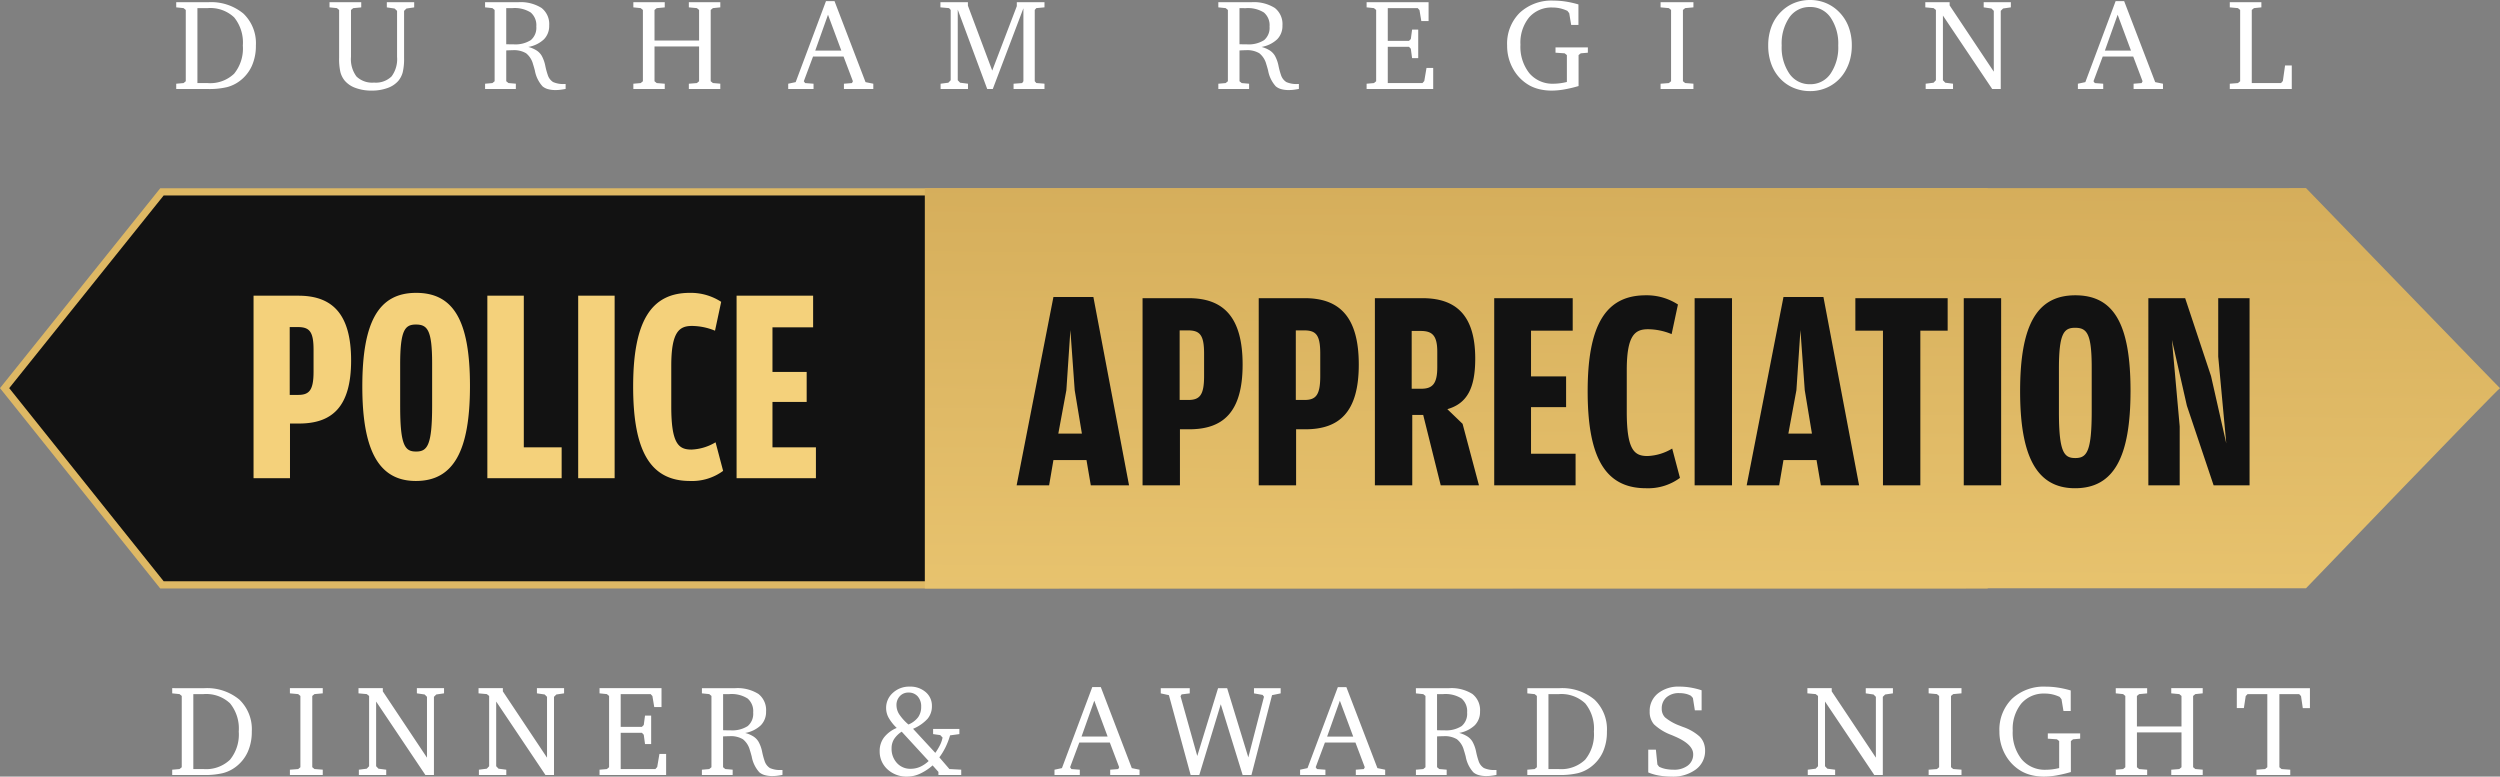
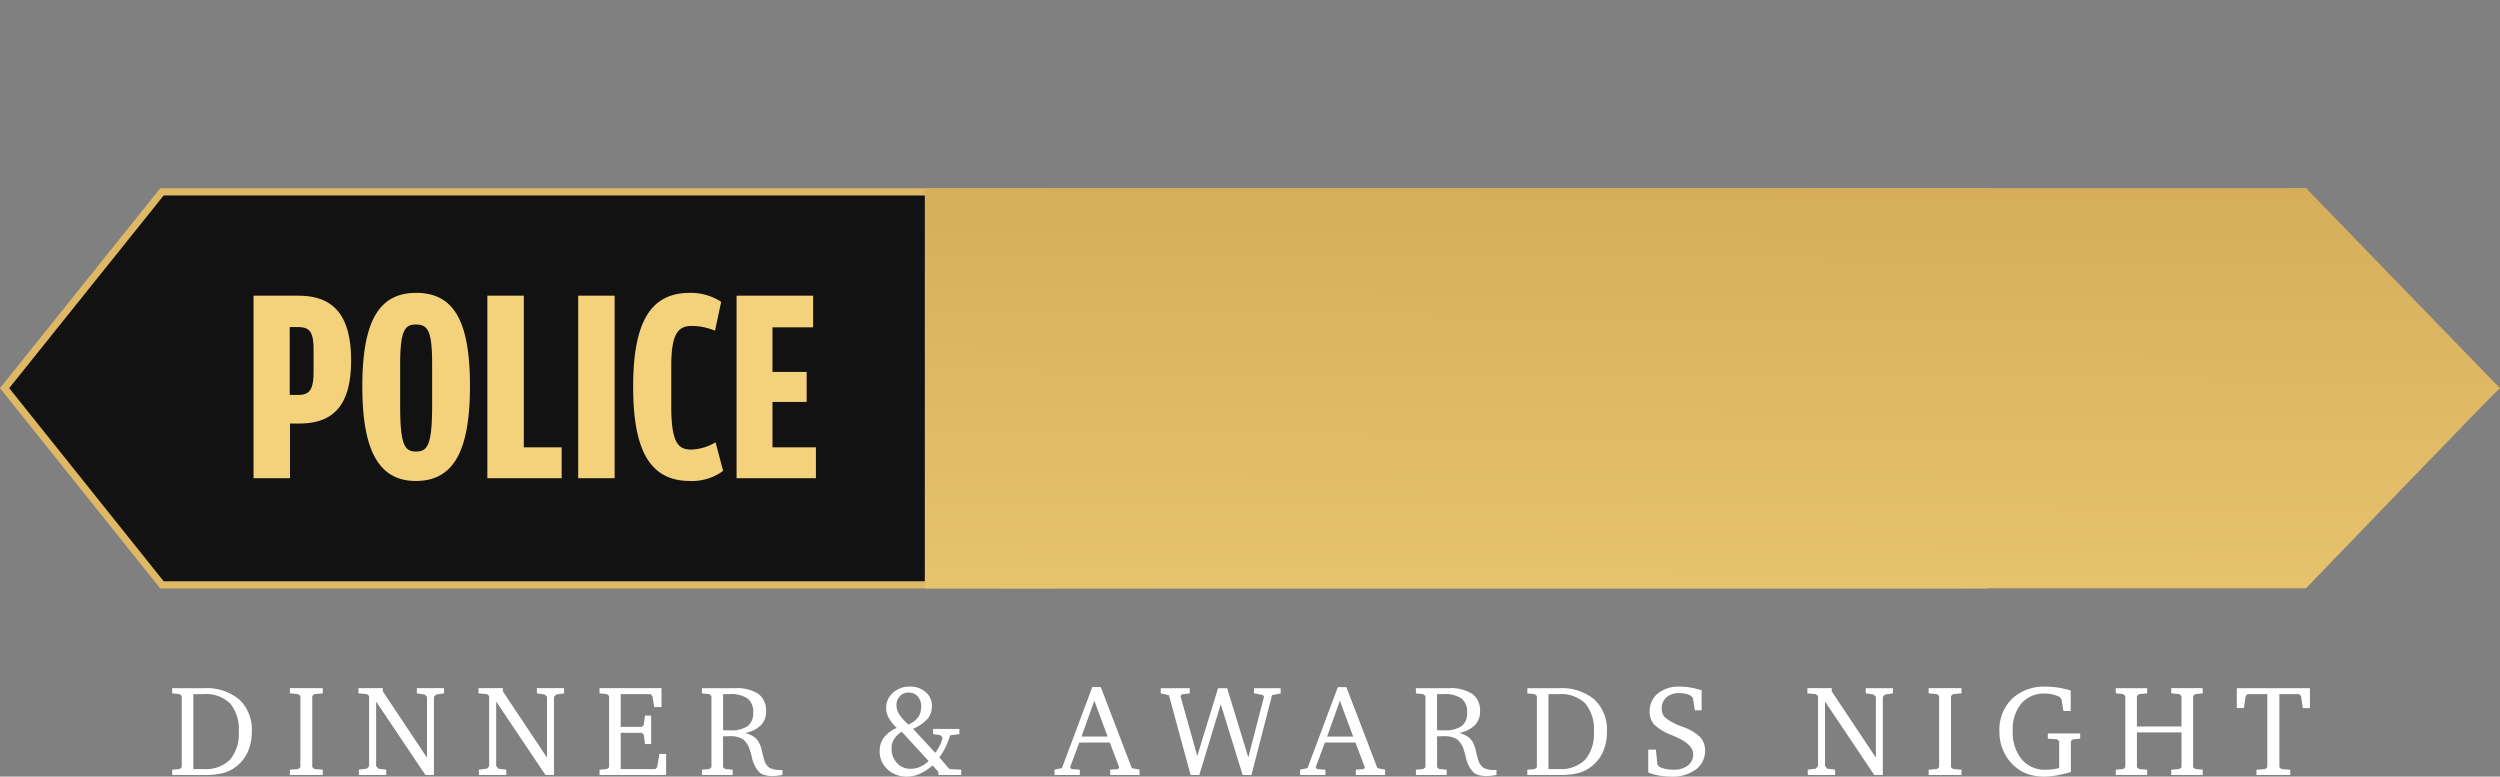
<svg xmlns="http://www.w3.org/2000/svg" width="347.785" height="108.034" viewBox="0 0 347.785 108.034">
  <rect x="0" y="0" width="347.785" height="108.034" fill="#808080" stroke="none" />
  <defs>
    <linearGradient id="a" x1="0.457" y1="1.712" x2="0.529" y2="-0.979" gradientUnits="objectBoundingBox">
      <stop offset="0" stop-color="#f4d17b" />
      <stop offset="1" stop-color="#c49a49" />
    </linearGradient>
  </defs>
  <g transform="translate(-434.011 -931.616)">
    <g transform="translate(454 957.81)" fill="#121212">
      <path d="M 256.028 55.168 L 2.54 55.168 L -19.348 27.8 L 2.539 0.5 L 256.028 0.5 L 256.028 55.168 Z" stroke="none" />
      <path d="M 2.779 1 L -18.708 27.8 L 2.78 54.668 L 255.528 54.668 L 255.528 1 L 2.779 1 M 2.299 0 L 256.528 0 L 256.528 55.668 L 2.299 55.668 L -19.989 27.799 L 2.299 0 Z" stroke="none" fill="#deb864" />
    </g>
    <path d="M0,0,192.144-.027s27.07,27.963,26.985,27.832S192.144,55.64,192.144,55.64L0,55.668Z" transform="translate(562.667 957.81)" fill="url(#a)" />
-     <path d="M-144.031-11.25V-.826h1.424a4.814,4.814,0,0,0,3.678-1.3,5.554,5.554,0,0,0,1.217-3.924,5.546,5.546,0,0,0-1.208-3.916,4.828,4.828,0,0,0-3.687-1.288Zm1.494-.826a7.045,7.045,0,0,1,4.9,1.578,5.7,5.7,0,0,1,1.74,4.452,6.786,6.786,0,0,1-.567,2.843,5.382,5.382,0,0,1-1.683,2.087,5.039,5.039,0,0,1-1.784.857,10.665,10.665,0,0,1-2.61.259h-4.438V-.738l1.02-.088.308-.255V-11l-.308-.255-1.02-.105v-.721Zm16.884,0h4.412v.721l-1.116.105-.308.255v6.513a4.044,4.044,0,0,0,.76,2.738,3.138,3.138,0,0,0,2.448.848,3.109,3.109,0,0,0,2.435-.857,4.033,4.033,0,0,0,.765-2.729v-6.39l-.343-.325-1.081-.158v-.721h3.806v.721l-1.081.158-.325.325v6.548a8.066,8.066,0,0,1-.185,1.978,3.121,3.121,0,0,1-.606,1.2,3.525,3.525,0,0,1-1.516,1.006A6.3,6.3,0,0,1-119.8.22a6.293,6.293,0,0,1-2.215-.365,3.527,3.527,0,0,1-1.512-1.006,3.09,3.09,0,0,1-.611-1.2,8.189,8.189,0,0,1-.18-1.978V-11l-.308-.255-1.028-.105Zm24.583.826v5.019q.272.009.519.013t.475,0a3.989,3.989,0,0,0,2.43-.589,2.241,2.241,0,0,0,.76-1.89,2.316,2.316,0,0,0-.782-1.951,4.165,4.165,0,0,0-2.531-.606Zm-2.944-.826h4.588a5.461,5.461,0,0,1,3.27.8,2.848,2.848,0,0,1,1.063,2.439,2.643,2.643,0,0,1-.729,1.92A4.215,4.215,0,0,1-98-5.854a4.063,4.063,0,0,1,1.134.479,2.238,2.238,0,0,1,.721.734,4.772,4.772,0,0,1,.51,1.419A9.992,9.992,0,0,0-95.3-1.978a1.812,1.812,0,0,0,.747,1.006A3.441,3.441,0,0,0-92.966-.7h.158v.686q-.4.079-.747.119a5.685,5.685,0,0,1-.65.04A3.906,3.906,0,0,1-95.273.013a1.974,1.974,0,0,1-.751-.391,4.427,4.427,0,0,1-1.063-2.2q-.158-.589-.255-.879a2.861,2.861,0,0,0-.971-1.521,3.278,3.278,0,0,0-1.85-.422q-.264,0-.844.026l-.062.009v4.28l.308.255,1.028.088V0h-4.28V-.738l1.02-.088.308-.255V-11l-.308-.255-1.02-.105Zm20.628,0h4.368v.721l-1.116.105-.308.255V-6.75h6.2V-11l-.308-.255-1.116-.105v-.721h4.377v.721l-1.028.105-.308.255v9.914l.308.255,1.028.088V0h-4.377V-.738l1.116-.088.308-.255V-5.924h-6.2v4.843l.308.255,1.116.088V0h-4.368V-.738l1.02-.088.308-.255V-11l-.308-.255-1.02-.105Zm27.079,1.74-1.775,4.992h3.63Zm-.281-1.89H-55.4L-51.086-.958l1.081.22V0h-4.087V-.738l1.116-.088.132-.255-1.3-3.437H-58.39l-1.283,3.437.185.255,1.169.088V0h-3.524V-.738l1.037-.22ZM-40.645,0V-.738l1.081-.141.325-.343V-11l-.229-.255-1.2-.105v-.721h3.823v.483l3.384,9.035,3.419-8.965v-.554h3.85v.721l-1.134.105-.22.255v9.914l.22.255,1.134.088V0h-4.3V-.738L-29.3-.826l.176-.255V-11.232L-33.385,0h-.773l-4.1-11.048v9.826l.325.343,1.1.141V0ZM.936-11.25v5.019q.272.009.519.013t.475,0A3.989,3.989,0,0,0,4.359-6.8a2.241,2.241,0,0,0,.76-1.89,2.316,2.316,0,0,0-.782-1.951,4.165,4.165,0,0,0-2.531-.606Zm-2.944-.826H2.58a5.461,5.461,0,0,1,3.27.8A2.848,2.848,0,0,1,6.913-8.842a2.643,2.643,0,0,1-.729,1.92A4.215,4.215,0,0,1,4-5.854a4.063,4.063,0,0,1,1.134.479,2.238,2.238,0,0,1,.721.734,4.772,4.772,0,0,1,.51,1.419A9.992,9.992,0,0,0,6.7-1.978,1.812,1.812,0,0,0,7.449-.971,3.441,3.441,0,0,0,9.04-.7H9.2v.686q-.4.079-.747.119a5.685,5.685,0,0,1-.65.04A3.906,3.906,0,0,1,6.732.013a1.974,1.974,0,0,1-.751-.391,4.427,4.427,0,0,1-1.063-2.2q-.158-.589-.255-.879a2.861,2.861,0,0,0-.971-1.521A3.278,3.278,0,0,0,1.841-5.4Q1.578-5.4,1-5.37l-.062.009v4.28l.308.255,1.028.088V0h-4.28V-.738l1.02-.088.308-.255V-11l-.308-.255-1.02-.105ZM18.62,0V-.738l1.02-.088.308-.255V-11l-.308-.255-1.02-.105v-.721h8.622v2.628H26.231l-.255-1.529-.246-.272H21.564V-6.7h2.953l.255-.255.176-1.31H25.8V-4.3h-.853l-.176-1.3-.255-.272H21.564V-.826h4.825l.255-.29.308-1.819h.932V0ZM44.9-5.792h4.5v.738l-.993.088-.3.246V-.413A18.362,18.362,0,0,1,46.09.062,10.218,10.218,0,0,1,44.38.22,7.354,7.354,0,0,1,42.7.035,5.489,5.489,0,0,1,41.278-.5,5.961,5.961,0,0,1,39-2.8a6.5,6.5,0,0,1-.831-3.243A6.046,6.046,0,0,1,39.916-10.6,6.488,6.488,0,0,1,44.626-12.3a11.263,11.263,0,0,1,1.688.132,13.678,13.678,0,0,1,1.775.4v2.856H47.079l-.272-1.635-.255-.325a5.037,5.037,0,0,0-1.015-.352,4.668,4.668,0,0,0-1.033-.114,4.124,4.124,0,0,0-3.283,1.38,5.58,5.58,0,0,0-1.2,3.788,5.922,5.922,0,0,0,1.244,3.977A4.215,4.215,0,0,0,44.644-.738,7.131,7.131,0,0,0,45.519-.8a8.336,8.336,0,0,0,.962-.18V-4.72l-.308-.246L44.9-5.054ZM59.515,0V-.738l1.151-.088.308-.255V-11l-.308-.255-1.151-.105v-.721h4.57v.721l-1.151.105L62.626-11v9.914l.308.255,1.151.088V0ZM80.31-11.408a3.4,3.4,0,0,0-2.878,1.446,6.454,6.454,0,0,0-1.068,3.916,6.459,6.459,0,0,0,1.077,3.92A3.391,3.391,0,0,0,80.31-.668a3.361,3.361,0,0,0,2.848-1.463A6.482,6.482,0,0,0,84.23-6.047a6.442,6.442,0,0,0-1.072-3.907A3.367,3.367,0,0,0,80.31-11.408Zm0-.976a5.743,5.743,0,0,1,2.145.4A5.537,5.537,0,0,1,84.265-10.8,5.843,5.843,0,0,1,85.649-8.71a7.263,7.263,0,0,1,.47,2.663,7.556,7.556,0,0,1-.229,1.89,6.511,6.511,0,0,1-.686,1.67A5.485,5.485,0,0,1,83.149-.444,5.648,5.648,0,0,1,80.31.29a5.915,5.915,0,0,1-2.167-.4,5.363,5.363,0,0,1-1.8-1.151,5.827,5.827,0,0,1-1.384-2.1,7.384,7.384,0,0,1-.47-2.689,7.35,7.35,0,0,1,.466-2.672A5.764,5.764,0,0,1,76.329-10.8a5.53,5.53,0,0,1,1.815-1.182A5.813,5.813,0,0,1,80.31-12.384ZM96.394,0V-.738l1.1-.141.325-.343V-11l-.325-.255-1.151-.105v-.721h3.384v.448l6.144,9.22v-8.464l-.325-.325-1.081-.158v-.721h3.779v.721l-1.081.158-.325.325V0h-1.187L98.793-10.222v9l.325.343,1.081.141V0ZM123.1-10.336l-1.775,4.992h3.63Zm-.281-1.89h1.187L128.325-.958l1.081.22V0h-4.087V-.738l1.116-.088.132-.255-1.3-3.437h-4.245l-1.283,3.437.185.255,1.169.088V0h-3.524V-.738l1.037-.22ZM138.7,0V-.738l1.134-.088.308-.255V-11l-.308-.255-1.134-.105v-.721h4.395v.721l-1.028.105-.308.255V-.826h4.069l.255-.29.308-2.162h.932V0Z" transform="translate(605.505 944)" fill="#fff" />
    <path d="M-33.755,0V-7.6h1.248c4.563,0,7.254-2.262,7.254-8.775s-2.652-9.009-7.332-9.009h-6.24V0Zm-.039-21.021H-32.7c1.638,0,2.223.585,2.223,3.159v3.042c0,2.574-.585,3.237-2.145,3.237h-1.17Zm25.077,8.19c0-9.048-2.262-12.948-7.488-12.948-5.187,0-7.488,3.978-7.488,13.026C-23.693-3.9-21.431.39-16.243.39-10.979.39-8.717-3.822-8.717-12.831Zm-9.711,2.886v-5.889c0-4.758.663-5.538,2.184-5.538,1.6,0,2.262.741,2.262,5.382v5.928c0,5.5-.663,6.357-2.223,6.357C-17.726-3.7-18.427-4.446-18.427-9.945ZM4.036,0V-4.29H-1.228v-21.1H-6.3V0Zm7.371,0V-25.389H6.337V0ZM26.5-1.014,25.447-4.992a7,7,0,0,1-3.354,1.014c-1.794,0-2.808-.819-2.808-6.006v-5.655c0-4.758,1.131-5.538,2.886-5.538a8.54,8.54,0,0,1,3.2.663l.858-4.017a7.754,7.754,0,0,0-4.368-1.248c-5.343,0-7.878,3.9-7.878,13.026C13.981-3.783,16.361.39,21.9.39A7.274,7.274,0,0,0,26.5-1.014ZM39.409,0V-4.29H33.364v-6.318h4.758v-4.173H33.364v-6.2h5.655v-4.407H28.372V0Z" transform="translate(508.108 998.136)" fill="#f4d17b" />
-     <path d="M-76.66-3.52l.6,3.52h5.32L-75.7-26.2h-5.56L-86.38,0h4.52l.6-3.52ZM-80.58-7.2l1.12-6.04.56-8.36.6,8.36,1,6.04ZM-63.66,0V-7.8h1.28c4.68,0,7.44-2.32,7.44-9s-2.72-9.24-7.52-9.24h-6.4V0Zm-.04-21.56h1.12c1.68,0,2.28.6,2.28,3.24v3.12c0,2.64-.6,3.32-2.2,3.32h-1.2ZM-47.5,0V-7.8h1.28c4.68,0,7.44-2.32,7.44-9s-2.72-9.24-7.52-9.24h-6.4V0Zm-.04-21.56h1.12c1.68,0,2.28.6,2.28,3.24v3.12c0,2.64-.6,3.32-2.2,3.32h-1.2Zm24.96,3.92c0-6.16-2.8-8.4-7.36-8.4h-6.6V0h5.2V-9.8h1.52L-27.38,0h5.32l-2.28-8.56-2.12-2.04C-23.66-11.4-22.58-13.6-22.58-17.64Zm-8.84-3.84h1.24c1.56,0,2.32.56,2.32,2.88v2.16c0,2.28-.64,3-2.24,3h-1.32ZM-8.62,0V-4.4h-6.2v-6.48h4.88v-4.28h-4.88v-6.36h5.8v-4.52H-19.94V0ZM5.9-1.04,4.82-5.12A7.182,7.182,0,0,1,1.38-4.08c-1.84,0-2.88-.84-2.88-6.16v-5.8c0-4.88,1.16-5.68,2.96-5.68a8.759,8.759,0,0,1,3.28.68l.88-4.12a7.952,7.952,0,0,0-4.48-1.28c-5.48,0-8.08,4-8.08,13.36C-6.94-3.88-4.5.4,1.18.4A7.46,7.46,0,0,0,5.9-1.04ZM13.14,0V-26.04H7.94V0ZM24.9-3.52,25.5,0h5.32L25.86-26.2H20.3L15.18,0H19.7l.6-3.52ZM20.98-7.2l1.12-6.04.56-8.36.6,8.36,1,6.04ZM34.14,0h5.2V-21.52h3.8v-4.52H30.3v4.52h3.84ZM50.58,0V-26.04h-5.2V0Zm18-13.16c0-9.28-2.32-13.28-7.68-13.28-5.32,0-7.68,4.08-7.68,13.36C53.22-4,55.54.4,60.86.4,66.26.4,68.58-3.92,68.58-13.16ZM58.62-10.2v-6.04c0-4.88.68-5.68,2.24-5.68,1.64,0,2.32.76,2.32,5.52v6.08c0,5.64-.68,6.52-2.28,6.52C59.34-3.8,58.62-4.56,58.62-10.2ZM75.42,0V-8.2L74.34-20.24l2.08,9.16L80.14,0h5V-26.04H80.78v8.12L81.9-5.84,79.78-15.2l-3.6-10.84H71.06V0Z" transform="translate(661.817 999.136)" fill="#121212" />
    <path d="M-145.6-11.25V-.826h1.424a4.814,4.814,0,0,0,3.678-1.3,5.554,5.554,0,0,0,1.217-3.924,5.546,5.546,0,0,0-1.208-3.916,4.828,4.828,0,0,0-3.687-1.288Zm1.494-.826a7.045,7.045,0,0,1,4.9,1.578,5.7,5.7,0,0,1,1.74,4.452,6.786,6.786,0,0,1-.567,2.843,5.382,5.382,0,0,1-1.683,2.087,5.039,5.039,0,0,1-1.784.857A10.665,10.665,0,0,1-144.1,0h-4.438V-.738l1.02-.088.308-.255V-11l-.308-.255-1.02-.105v-.721ZM-132.164,0V-.738l1.151-.088.308-.255V-11l-.308-.255-1.151-.105v-.721h4.57v.721l-1.151.105-.308.255v9.914l.308.255,1.151.088V0Zm9.592,0V-.738l1.1-.141.325-.343V-11l-.325-.255-1.151-.105v-.721h3.384v.448l6.144,9.22v-8.464l-.325-.325-1.081-.158v-.721h3.779v.721l-1.081.158-.325.325V0h-1.187l-6.855-10.222v9l.325.343,1.081.141V0Zm16.7,0V-.738l1.1-.141.325-.343V-11l-.325-.255-1.151-.105v-.721h3.384v.448l6.144,9.22v-8.464l-.325-.325-1.081-.158v-.721h3.779v.721L-95.1-11.2l-.325.325V0h-1.187l-6.855-10.222v9l.325.343,1.081.141V0ZM-89.09,0V-.738l1.02-.088.308-.255V-11l-.308-.255-1.02-.105v-.721h8.622v2.628h-1.011l-.255-1.529-.246-.272h-4.166V-6.7h2.953l.255-.255.176-1.31h.853V-4.3h-.853l-.176-1.3-.255-.272h-2.953V-.826h4.825l.255-.29.308-1.819h.932V0ZM-71.9-11.25v5.019q.272.009.519.013t.475,0a3.989,3.989,0,0,0,2.43-.589,2.241,2.241,0,0,0,.76-1.89,2.316,2.316,0,0,0-.782-1.951,4.165,4.165,0,0,0-2.531-.606Zm-2.944-.826h4.588a5.461,5.461,0,0,1,3.27.8,2.848,2.848,0,0,1,1.063,2.439,2.643,2.643,0,0,1-.729,1.92,4.215,4.215,0,0,1-2.18,1.068,4.063,4.063,0,0,1,1.134.479,2.238,2.238,0,0,1,.721.734,4.772,4.772,0,0,1,.51,1.419,9.992,9.992,0,0,0,.334,1.244,1.812,1.812,0,0,0,.747,1.006A3.441,3.441,0,0,0-63.8-.7h.158v.686q-.4.079-.747.119a5.685,5.685,0,0,1-.65.04A3.906,3.906,0,0,1-66.108.013a1.974,1.974,0,0,1-.751-.391,4.427,4.427,0,0,1-1.063-2.2q-.158-.589-.255-.879a2.861,2.861,0,0,0-.971-1.521A3.278,3.278,0,0,0-71-5.4q-.264,0-.844.026l-.062.009v4.28l.308.255,1.028.088V0h-4.28V-.738l1.02-.088.308-.255V-11l-.308-.255-1.02-.105Zm27.788,6.047a3.539,3.539,0,0,0-1.072,1.055,2.4,2.4,0,0,0-.334,1.266,2.884,2.884,0,0,0,.747,2.043,2.478,2.478,0,0,0,1.9.8,3.243,3.243,0,0,0,1.31-.268,4.225,4.225,0,0,0,1.2-.813Zm1.582-.4,3.094,3.349a7.98,7.98,0,0,0,.677-1.134,4.047,4.047,0,0,0,.334-.993l-.325-.343-.993-.141v-.721h3.656v.721l-1.292.176a10.337,10.337,0,0,1-.628,1.635,8.909,8.909,0,0,1-.866,1.424l1.4,1.626,1.644.088V0h-3.173V-.431l-.809-.905A7.279,7.279,0,0,1-44.538-.167,4.273,4.273,0,0,1-46.287.22,3.872,3.872,0,0,1-49.034-.791a3.324,3.324,0,0,1-1.085-2.54,3.091,3.091,0,0,1,.589-1.876,4.354,4.354,0,0,1,1.784-1.34,6.216,6.216,0,0,1-1.129-1.424,2.8,2.8,0,0,1-.347-1.336,2.774,2.774,0,0,1,.94-2.123,3.321,3.321,0,0,1,2.338-.866,3.241,3.241,0,0,1,2.228.765A2.468,2.468,0,0,1-42.851-9.6a2.7,2.7,0,0,1-.606,1.78A5.765,5.765,0,0,1-45.479-6.425Zm-.633-.6a3.248,3.248,0,0,0,1.345-1.02A2.465,2.465,0,0,0-44.345-9.5a2.07,2.07,0,0,0-.479-1.433,1.641,1.641,0,0,0-1.288-.536,1.577,1.577,0,0,0-1.2.5A1.767,1.767,0,0,0-47.781-9.7,2.375,2.375,0,0,0-47.4-8.446,6.836,6.836,0,0,0-46.111-7.022Zm25.845-3.313-1.775,4.992h3.63Zm-.281-1.89h1.187L-15.045-.958l1.081.22V0h-4.087V-.738l1.116-.088.132-.255-1.3-3.437h-4.245l-1.283,3.437.185.255,1.169.088V0H-25.8V-.738l1.037-.22ZM-6.86,0-9.883-11.109l-1.134-.246v-.721h4.034v.721l-1.134.141-.149.255,2.329,8.314,2.892-9.431H-1.78L1.165-2.452l2.18-8.437-.193-.255-1.2-.211v-.721H5.665v.721l-1.2.246L1.6,0H.374L-2.667-9.844-5.656,0ZM13.9-10.336,12.127-5.344h3.63Zm-.281-1.89h1.187L19.123-.958l1.081.22V0H16.118V-.738l1.116-.088.132-.255-1.3-3.437H11.82L10.536-1.081l.185.255,1.169.088V0H8.366V-.738L9.4-.958Zm13.8.976v5.019q.272.009.519.013t.475,0a3.989,3.989,0,0,0,2.43-.589,2.241,2.241,0,0,0,.76-1.89,2.316,2.316,0,0,0-.782-1.951,4.165,4.165,0,0,0-2.531-.606Zm-2.944-.826h4.588a5.461,5.461,0,0,1,3.27.8A2.848,2.848,0,0,1,33.4-8.842a2.643,2.643,0,0,1-.729,1.92,4.215,4.215,0,0,1-2.18,1.068,4.063,4.063,0,0,1,1.134.479,2.238,2.238,0,0,1,.721.734,4.772,4.772,0,0,1,.51,1.419,9.992,9.992,0,0,0,.334,1.244,1.812,1.812,0,0,0,.747,1.006A3.441,3.441,0,0,0,35.527-.7h.158v.686q-.4.079-.747.119a5.685,5.685,0,0,1-.65.04A3.906,3.906,0,0,1,33.219.013a1.974,1.974,0,0,1-.751-.391,4.427,4.427,0,0,1-1.063-2.2q-.158-.589-.255-.879a2.861,2.861,0,0,0-.971-1.521,3.278,3.278,0,0,0-1.85-.422q-.264,0-.844.026l-.062.009v4.28l.308.255,1.028.088V0h-4.28V-.738L25.5-.826l.308-.255V-11L25.5-11.25l-1.02-.105Zm18.442.826V-.826h1.424a4.814,4.814,0,0,0,3.678-1.3A5.554,5.554,0,0,0,49.24-6.047a5.546,5.546,0,0,0-1.208-3.916,4.828,4.828,0,0,0-3.687-1.288Zm1.494-.826a7.045,7.045,0,0,1,4.9,1.578,5.7,5.7,0,0,1,1.74,4.452A6.786,6.786,0,0,1,50.493-3.2,5.382,5.382,0,0,1,48.81-1.116a5.039,5.039,0,0,1-1.784.857A10.665,10.665,0,0,1,44.415,0H39.977V-.738L41-.826l.308-.255V-11L41-11.25l-1.02-.105v-.721ZM56.8-.36V-3.524h1.063l.211,2.065.237.308a3.573,3.573,0,0,0,.905.308,5.467,5.467,0,0,0,1.107.105,3.109,3.109,0,0,0,1.991-.584A1.911,1.911,0,0,0,63.051-2.9q0-1.38-2.584-2.479-.281-.123-.431-.185a7.157,7.157,0,0,1-2.443-1.49A2.634,2.634,0,0,1,57-8.842a3.1,3.1,0,0,1,1.138-2.5,4.547,4.547,0,0,1,3.019-.954,9.156,9.156,0,0,1,1.516.127,10.978,10.978,0,0,1,1.551.382V-9h-.94l-.272-1.714-.264-.3A2.762,2.762,0,0,0,62-11.3a3.947,3.947,0,0,0-.879-.092,2.592,2.592,0,0,0-1.784.584,2.013,2.013,0,0,0-.659,1.586,1.672,1.672,0,0,0,.461,1.208A6.934,6.934,0,0,0,61.2-6.855q.149.062.448.176a6.789,6.789,0,0,1,2.268,1.3,2.529,2.529,0,0,1,.593.888,2.942,2.942,0,0,1,.2,1.09A3.171,3.171,0,0,1,63.429-.778a5.339,5.339,0,0,1-3.384,1A10,10,0,0,1,58.274.07,6.558,6.558,0,0,1,56.8-.36ZM78.991,0V-.738l1.1-.141.325-.343V-11l-.325-.255-1.151-.105v-.721h3.384v.448l6.144,9.22v-8.464L88.14-11.2l-1.081-.158v-.721h3.779v.721l-1.081.158-.325.325V0H88.246L81.39-10.222v9l.325.343L82.8-.738V0ZM95.807,0V-.738l1.151-.088.308-.255V-11l-.308-.255-1.151-.105v-.721h4.57v.721l-1.151.105L98.919-11v9.914l.308.255,1.151.088V0Zm16.579-5.792h4.5v.738l-.993.088-.3.246V-.413a18.362,18.362,0,0,1-2.017.475,10.218,10.218,0,0,1-1.709.158,7.354,7.354,0,0,1-1.683-.185A5.489,5.489,0,0,1,108.765-.5a5.961,5.961,0,0,1-2.281-2.3,6.5,6.5,0,0,1-.831-3.243A6.046,6.046,0,0,1,107.4-10.6a6.488,6.488,0,0,1,4.711-1.692,11.263,11.263,0,0,1,1.688.132,13.678,13.678,0,0,1,1.775.4v2.856h-1.011l-.272-1.635-.255-.325a5.037,5.037,0,0,0-1.015-.352,4.668,4.668,0,0,0-1.033-.114,4.124,4.124,0,0,0-3.283,1.38,5.58,5.58,0,0,0-1.2,3.788,5.922,5.922,0,0,0,1.244,3.977,4.215,4.215,0,0,0,3.379,1.455,7.131,7.131,0,0,0,.875-.057,8.336,8.336,0,0,0,.962-.18V-4.72l-.308-.246-1.274-.088Zm9.451-6.284h4.368v.721l-1.116.105-.308.255V-6.75h6.2V-11l-.308-.255-1.116-.105v-.721h4.377v.721l-1.028.105L132.6-11v9.914l.308.255,1.028.088V0h-4.377V-.738l1.116-.088.308-.255V-5.924h-6.2v4.843l.308.255,1.116.088V0h-4.368V-.738l1.02-.088.308-.255V-11l-.308-.255-1.02-.105Zm16.843,0h10.169v2.769h-.993l-.246-1.67-.255-.272H144.6V-1.081l.3.255,1.213.088V0h-4.7V-.738l1.2-.088.308-.255V-11.25h-2.751l-.255.272-.255,1.67h-.984Z" transform="translate(606.505 1039.43)" fill="#fff" />
  </g>
</svg>